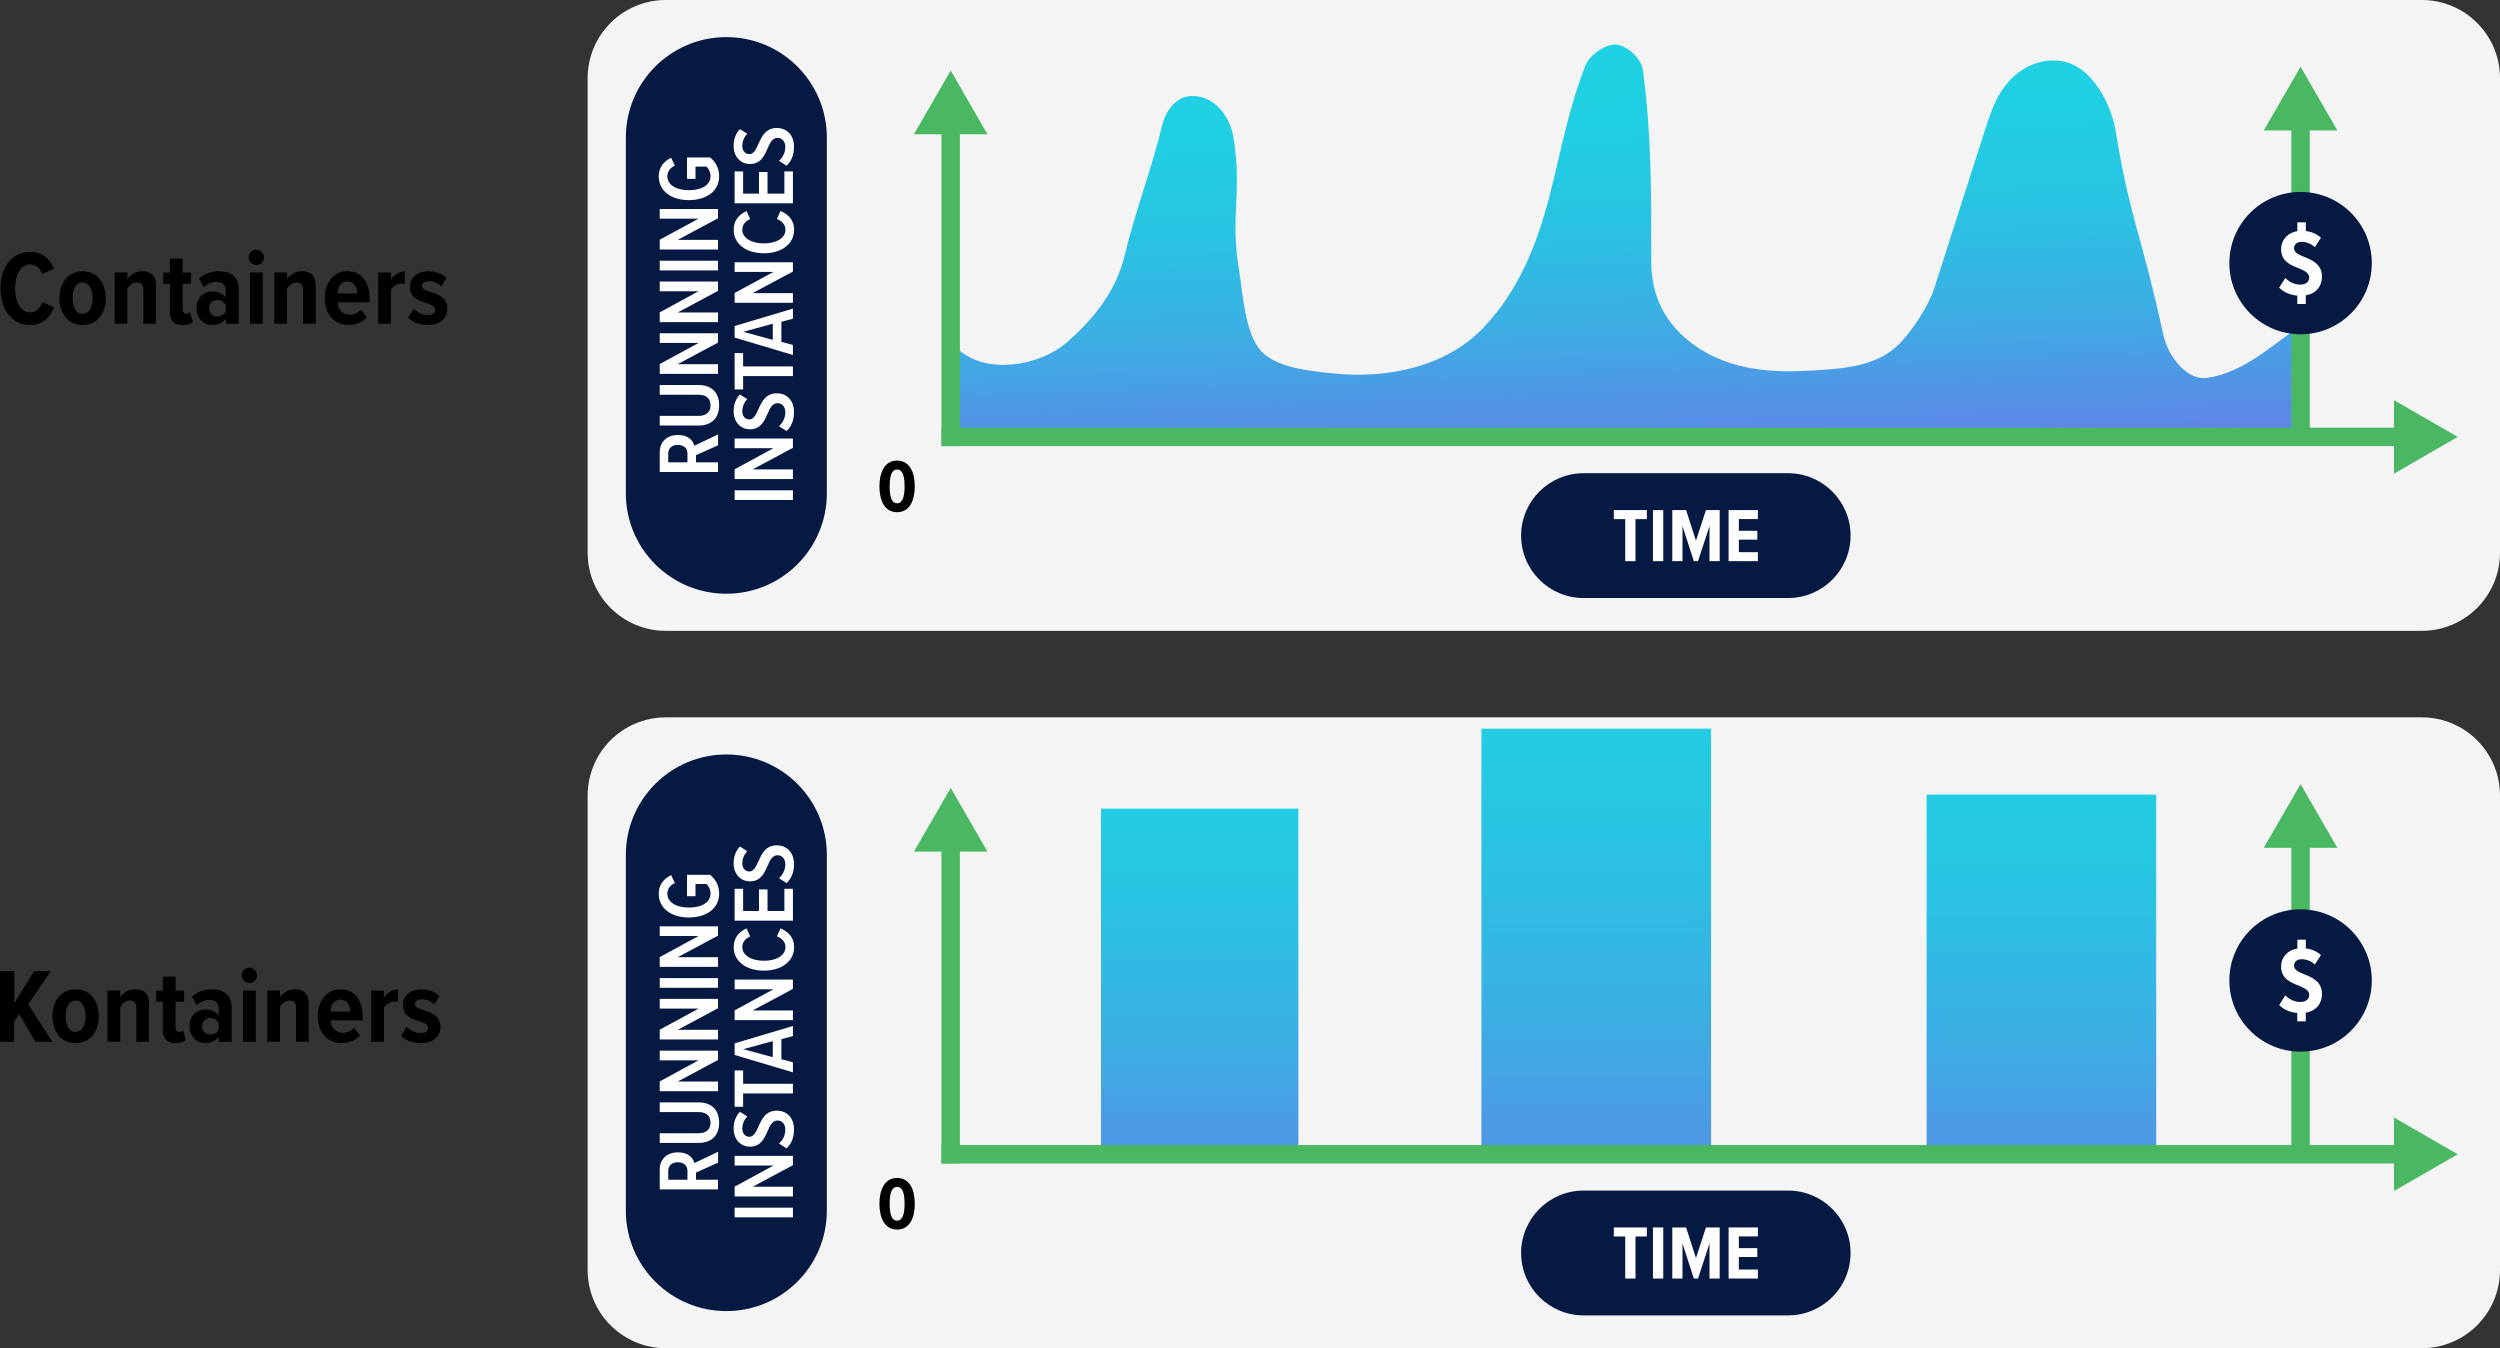
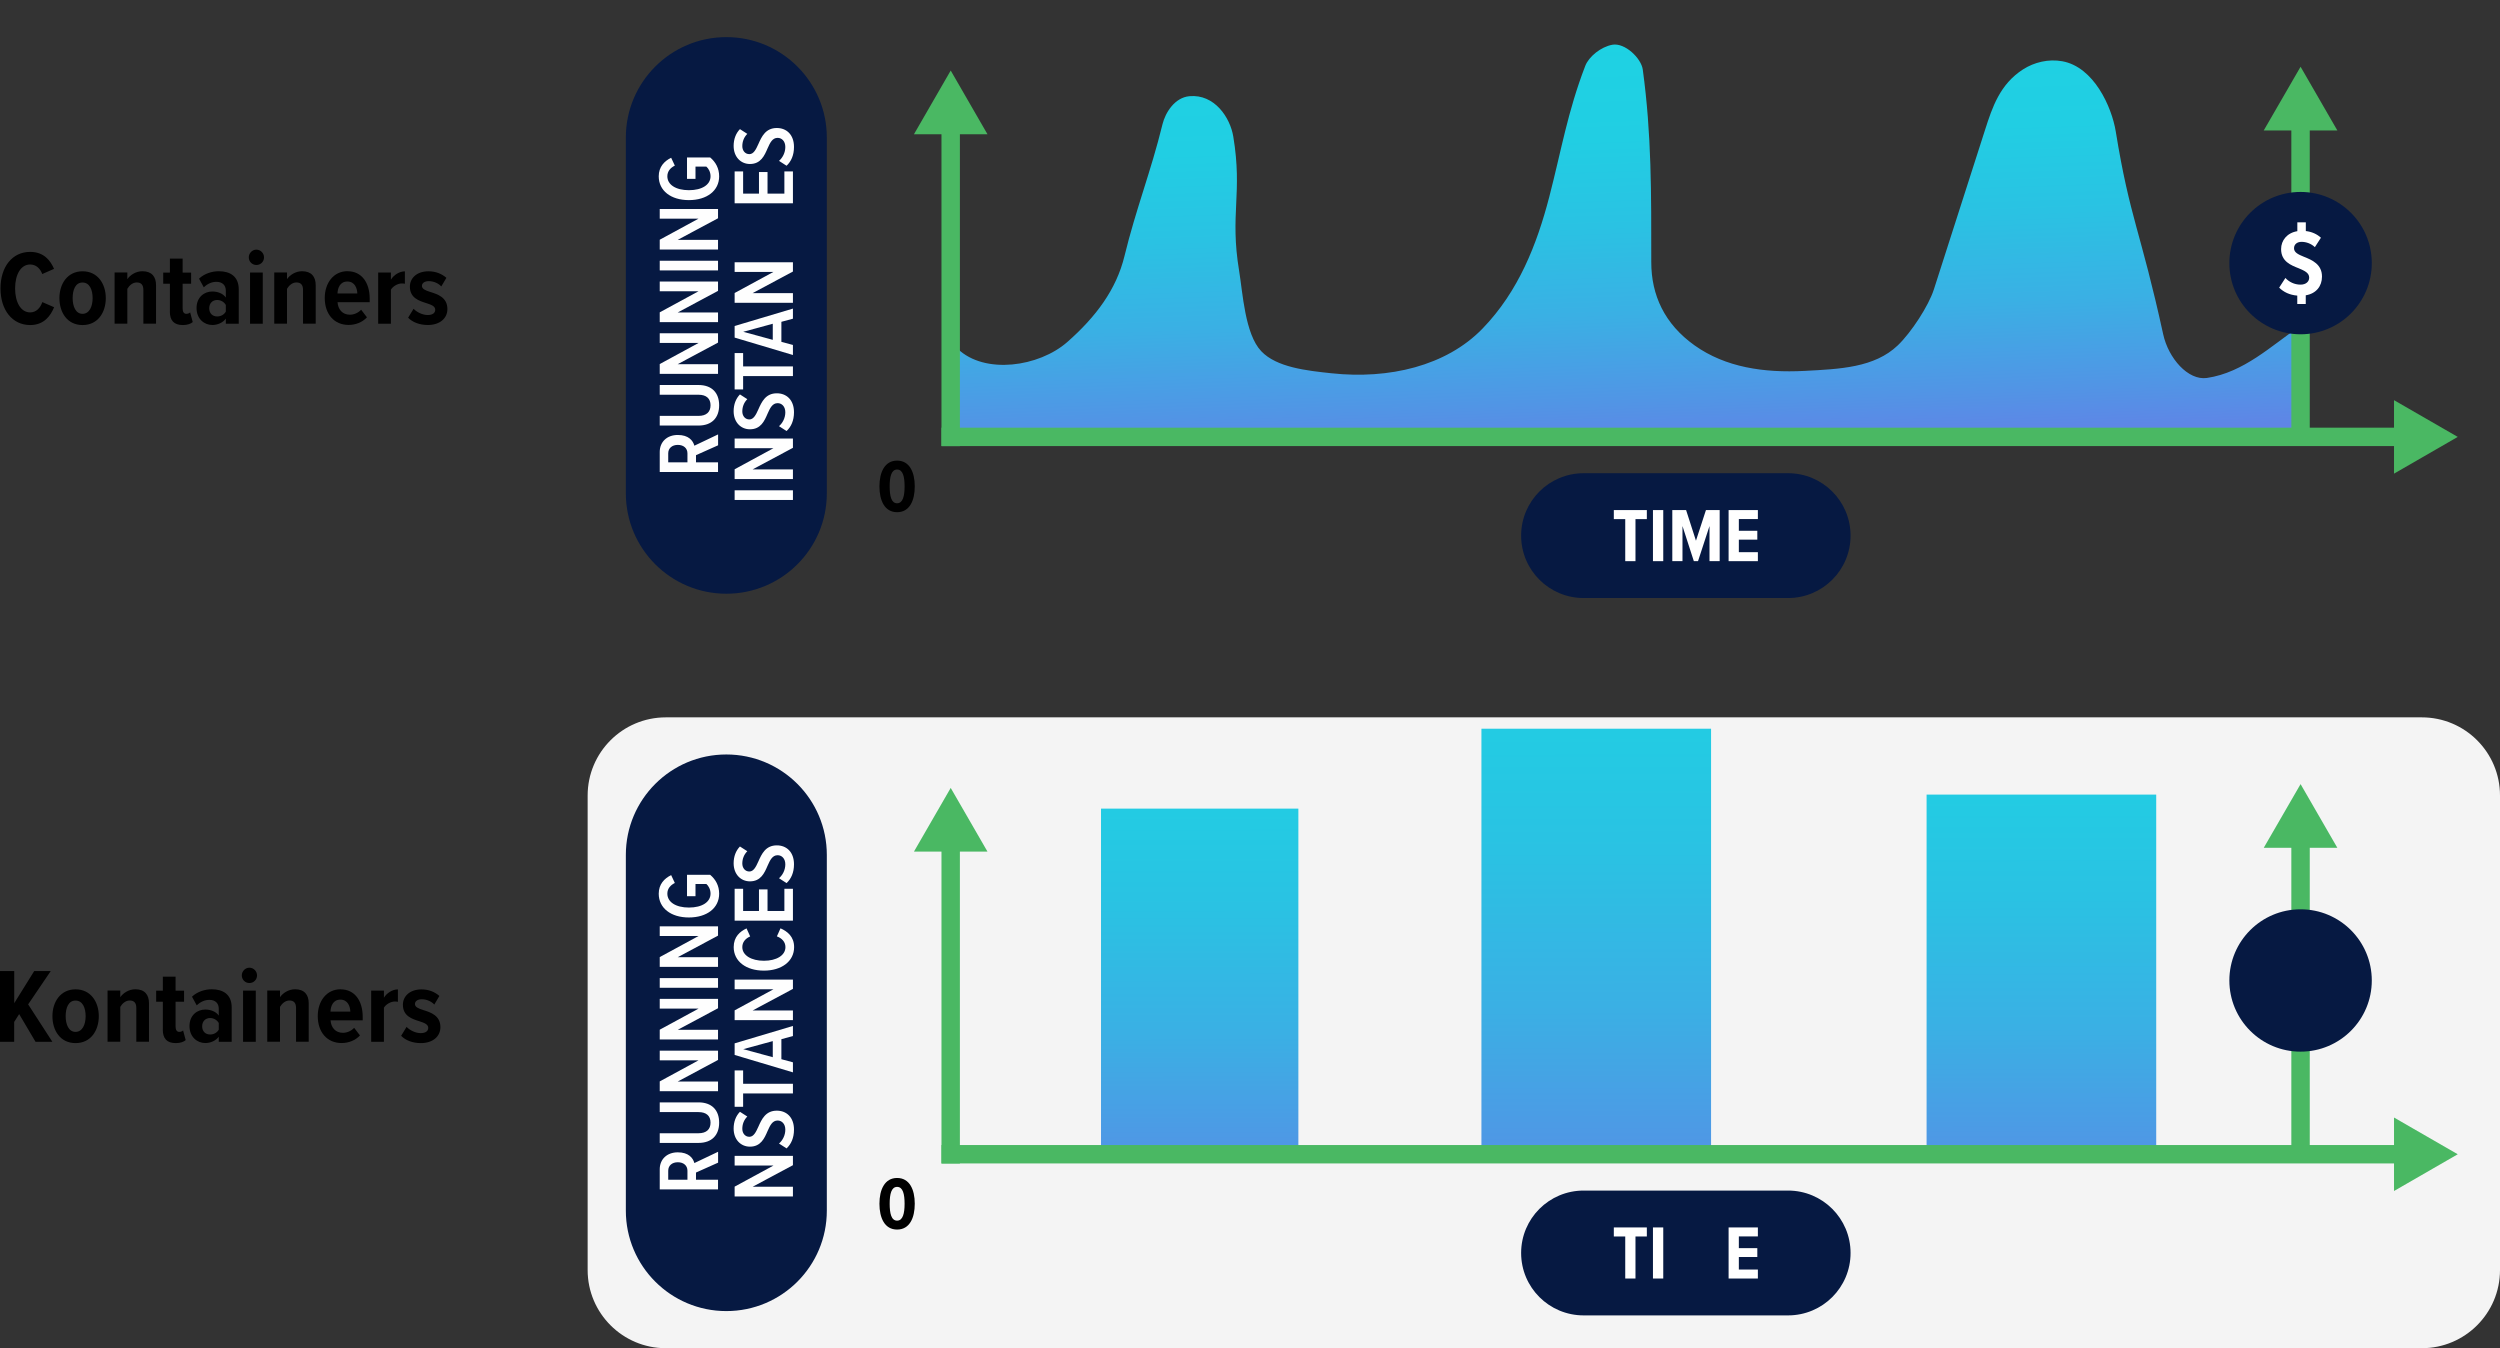
<svg xmlns="http://www.w3.org/2000/svg" width="751" height="405" viewBox="0 0 751 405" fill="none">
  <rect x="0" y="0" width="751" height="405" fill="#333333" stroke="none" />
  <path d="M0.15 86.648C0.15 80.221 3.619 75.667 9.075 75.667C13.219 75.667 15.169 78.309 16.238 80.764L12.694 82.319C12.056 80.633 10.819 79.452 9.056 79.452C6.244 79.452 4.538 82.488 4.538 86.648C4.538 90.808 6.263 93.844 9.056 93.844C10.875 93.844 12.113 92.513 12.713 90.752L16.256 92.288C15.206 94.837 13.256 97.647 9.056 97.647C3.638 97.629 0.15 93.075 0.15 86.648Z" fill="black" />
  <path d="M17.85 89.552C17.85 85.261 20.268 81.495 24.806 81.495C29.343 81.495 31.781 85.261 31.781 89.552C31.781 93.844 29.399 97.647 24.806 97.647C20.212 97.647 17.85 93.881 17.85 89.552ZM27.824 89.552C27.824 87.041 26.906 84.868 24.787 84.868C22.668 84.868 21.825 87.041 21.825 89.552C21.825 92.063 22.743 94.275 24.787 94.275C26.831 94.275 27.824 92.101 27.824 89.552Z" fill="black" />
  <path d="M43.068 97.254V87.116C43.068 85.486 42.337 84.849 41.062 84.849C39.787 84.849 38.794 85.842 38.25 86.76V97.235H34.425V81.851H38.25V83.856C39.075 82.638 40.8 81.476 42.768 81.476C45.6 81.476 46.875 83.125 46.875 85.674V97.235H43.05L43.068 97.254Z" fill="black" />
  <path d="M51.038 93.562V85.224H49.031V81.888H51.038V77.691H54.862V81.888H57.412V85.224H54.862V92.682C54.862 93.675 55.237 94.275 55.969 94.275C56.456 94.275 56.925 94.087 57.112 93.825L57.9 96.748C57.319 97.254 56.344 97.647 54.937 97.647C52.256 97.647 51.019 96.279 51.019 93.562H51.038Z" fill="black" />
  <path d="M67.837 97.254V95.717C66.974 96.935 65.343 97.629 63.787 97.629C61.368 97.629 59.043 95.811 59.043 92.532C59.043 89.253 61.368 87.566 63.787 87.566C65.38 87.566 67.012 88.166 67.837 89.384V87.341C67.837 85.692 66.824 84.662 65.005 84.662C63.674 84.662 62.362 85.205 61.218 86.311L59.793 83.706C61.424 82.151 63.749 81.476 65.718 81.476C69.074 81.476 71.718 82.975 71.718 86.929V97.254H67.855H67.837ZM67.837 91.614C67.33 90.695 66.299 90.115 65.249 90.115C63.805 90.115 62.849 91.126 62.849 92.607C62.849 94.087 63.805 95.062 65.249 95.062C66.299 95.062 67.312 94.556 67.837 93.6V91.632V91.614Z" fill="black" />
  <path d="M74.736 77.316C74.736 76.042 75.786 74.992 77.024 74.992C78.261 74.992 79.311 76.042 79.311 77.316C79.311 78.59 78.299 79.602 77.024 79.602C75.749 79.602 74.736 78.59 74.736 77.316ZM75.111 97.254V81.87H78.936V97.254H75.111Z" fill="black" />
  <path d="M91.03 97.254V87.116C91.03 85.486 90.299 84.849 89.024 84.849C87.749 84.849 86.755 85.842 86.212 86.76V97.235H82.387V81.851H86.212V83.856C87.037 82.638 88.762 81.476 90.73 81.476C93.561 81.476 94.837 83.125 94.837 85.674V97.235H91.012L91.03 97.254Z" fill="black" />
  <path d="M104.417 81.476C108.655 81.476 111.054 84.924 111.054 89.702V90.789H101.398C101.548 92.888 102.805 94.537 105.13 94.537C106.311 94.537 107.623 93.993 108.486 93.038L110.229 95.324C108.861 96.823 106.798 97.61 104.717 97.61C100.386 97.61 97.555 94.368 97.555 89.515C97.555 85.055 100.161 81.457 104.436 81.457L104.417 81.476ZM101.38 88.166H107.342C107.286 86.573 106.573 84.568 104.342 84.568C102.111 84.568 101.436 86.573 101.38 88.166Z" fill="black" />
  <path d="M113.604 97.254V81.87H117.429V84.006C118.292 82.6 119.979 81.513 121.629 81.513V85.243C121.367 85.186 121.048 85.149 120.711 85.149C119.492 85.149 118.067 85.973 117.429 87.004V97.254H113.604V97.254Z" fill="black" />
  <path d="M124.236 92.757C125.192 93.769 126.917 94.631 128.473 94.631C129.936 94.631 130.742 94.031 130.742 93.038C130.742 91.988 129.561 91.539 128.098 91.07C125.923 90.377 123.129 89.534 123.129 86.104C123.129 83.612 125.136 81.495 128.736 81.495C130.929 81.495 132.748 82.282 134.098 83.462L132.561 86.048C131.792 85.186 130.367 84.455 128.792 84.455C127.573 84.455 126.748 85.036 126.748 85.88C126.748 86.798 127.798 87.248 129.242 87.697C131.473 88.391 134.398 89.328 134.398 92.85C134.398 95.624 132.129 97.629 128.529 97.629C126.036 97.629 123.917 96.804 122.604 95.436L124.236 92.757V92.757Z" fill="black" />
  <path d="M10.669 312.955L5.756 304.635L4.256 306.996V312.955H0V291.706H4.275V301.356L10.275 291.706H15.243L8.456 301.712L15.731 312.955H10.687H10.669Z" fill="black" />
  <path d="M15.75 305.254C15.75 300.963 18.169 297.196 22.706 297.196C27.244 297.196 29.681 300.963 29.681 305.254C29.681 309.545 27.3 313.349 22.706 313.349C18.113 313.349 15.75 309.582 15.75 305.254V305.254ZM25.725 305.254C25.725 302.743 24.806 300.569 22.687 300.569C20.569 300.569 19.725 302.743 19.725 305.254C19.725 307.765 20.644 309.976 22.687 309.976C24.731 309.976 25.725 307.802 25.725 305.254V305.254Z" fill="black" />
  <path d="M40.949 312.955V302.818C40.949 301.187 40.218 300.55 38.943 300.55C37.668 300.55 36.674 301.544 36.131 302.462V312.937H32.306V297.552H36.131V299.557C36.956 298.339 38.681 297.177 40.649 297.177C43.48 297.177 44.755 298.826 44.755 301.375V312.937H40.931L40.949 312.955Z" fill="black" />
  <path d="M48.918 309.264V300.925H46.912V297.59H48.918V293.392H52.743V297.59H55.293V300.925H52.743V308.383C52.743 309.376 53.118 309.976 53.849 309.976C54.337 309.976 54.806 309.789 54.993 309.526L55.781 312.449C55.2 312.955 54.224 313.349 52.818 313.349C50.137 313.349 48.9 311.981 48.9 309.264H48.918Z" fill="black" />
  <path d="M65.717 312.955V311.419C64.855 312.637 63.224 313.33 61.667 313.33C59.249 313.33 56.924 311.513 56.924 308.233C56.924 304.954 59.249 303.267 61.667 303.267C63.261 303.267 64.892 303.867 65.717 305.085V303.043C65.717 301.394 64.705 300.363 62.886 300.363C61.555 300.363 60.242 300.906 59.099 302.012L57.674 299.407C59.305 297.852 61.63 297.177 63.599 297.177C66.955 297.177 69.599 298.676 69.599 302.63V312.955H65.736H65.717ZM65.717 307.315C65.211 306.397 64.18 305.816 63.13 305.816C61.686 305.816 60.73 306.828 60.73 308.308C60.73 309.789 61.686 310.763 63.13 310.763C64.18 310.763 65.192 310.257 65.717 309.301V307.334V307.315Z" fill="black" />
  <path d="M72.637 293.017C72.637 291.743 73.687 290.694 74.924 290.694C76.162 290.694 77.212 291.743 77.212 293.017C77.212 294.292 76.199 295.304 74.924 295.304C73.649 295.304 72.637 294.292 72.637 293.017ZM73.012 312.955V297.571H76.837V312.955H73.012Z" fill="black" />
  <path d="M88.93 312.955V302.818C88.93 301.187 88.198 300.55 86.924 300.55C85.648 300.55 84.655 301.544 84.111 302.462V312.937H80.286V297.552H84.111V299.557C84.936 298.339 86.661 297.177 88.63 297.177C91.461 297.177 92.736 298.826 92.736 301.375V312.937H88.911L88.93 312.955Z" fill="black" />
  <path d="M102.317 297.196C106.555 297.196 108.955 300.644 108.955 305.422V306.509H99.299C99.449 308.608 100.705 310.257 103.03 310.257C104.211 310.257 105.524 309.714 106.386 308.758L108.13 311.044C106.761 312.543 104.699 313.33 102.617 313.33C98.286 313.33 95.455 310.088 95.455 305.235C95.455 300.775 98.061 297.177 102.336 297.177L102.317 297.196ZM99.28 303.886H105.242C105.186 302.293 104.474 300.288 102.242 300.288C100.011 300.288 99.336 302.293 99.28 303.886Z" fill="black" />
  <path d="M111.504 312.955V297.571H115.329V299.707C116.191 298.302 117.879 297.215 119.529 297.215V300.944C119.266 300.888 118.948 300.85 118.61 300.85C117.391 300.85 115.966 301.675 115.329 302.705V312.955H111.504V312.955Z" fill="black" />
  <path d="M122.135 308.477C123.091 309.489 124.816 310.351 126.373 310.351C127.835 310.351 128.641 309.751 128.641 308.758C128.641 307.709 127.46 307.259 125.998 306.79C123.823 306.097 121.029 305.254 121.029 301.825C121.029 299.332 123.035 297.215 126.635 297.215C128.829 297.215 130.647 298.002 131.997 299.182L130.46 301.768C129.691 300.906 128.266 300.176 126.691 300.176C125.473 300.176 124.648 300.756 124.648 301.6C124.648 302.518 125.698 302.968 127.141 303.417C129.373 304.111 132.297 305.048 132.297 308.571C132.297 311.344 130.029 313.349 126.429 313.349C123.935 313.349 121.816 312.524 120.504 311.156L122.135 308.477Z" fill="black" />
-   <path d="M727.507 0H200.022C187.047 0 176.528 10.512 176.528 23.48V166.025C176.528 178.993 187.047 189.505 200.022 189.505H727.507C740.482 189.505 751 178.993 751 166.025V23.48C751 10.512 740.482 0 727.507 0Z" fill="#F4F4F4" />
  <path d="M287.695 104.787C295.814 112.582 312.126 110.221 320.638 102.726C329.151 95.23 335.338 87.023 337.794 76.922C341.226 62.794 345.763 51.456 349.213 37.328C350.094 33.748 352.925 29.289 357.313 28.895C364.869 28.221 369.538 35.341 370.475 41C373.325 58.203 369.388 64.18 372.238 81.401C373.325 87.941 373.962 100.308 378.875 105.499C383.487 110.371 392.562 111.345 399.987 112.133C417.237 113.988 434.43 109.959 445.324 98.734C456.217 87.51 461.692 73.343 465.367 59.271C469.061 45.048 470.88 33.673 476.205 19.807C477.273 17.015 480.929 14.035 484.398 13.436C488.129 12.799 493.042 17.502 493.492 20.912C496.154 40.476 496.042 57.903 496.042 78.778C496.042 88.634 500.017 97.329 509.054 103.756C518.335 110.352 529.847 112.058 542.053 111.42C552.722 110.858 563.072 110.446 570.084 103.756C574.134 99.896 579.365 91.857 580.94 86.929C586.321 70.12 590.971 55.673 596.353 38.883C598.49 32.231 600.777 25.297 607.734 20.837C611.09 18.683 615.383 17.652 619.508 18.401C628.958 20.107 634.358 32.025 635.577 39.52C639.833 65.735 643.002 69.183 649.827 100.44C651.402 107.616 657.289 114.362 662.97 113.538C674.014 111.908 682.376 103.794 690.363 98.397C691.263 107.354 690.795 120.19 690.382 130.178C588.046 128.229 287.733 130.178 287.733 130.178C287.733 130.178 287.583 127.536 287.733 104.824L287.695 104.787Z" fill="url(#paint0_linear_344_4)" />
  <path d="M537.141 142.152H475.717C465.351 142.152 456.948 150.546 456.948 160.9C456.948 171.254 465.351 179.648 475.717 179.648H537.141C547.506 179.648 555.909 171.254 555.909 160.9C555.909 150.546 547.506 142.152 537.141 142.152Z" fill="#061942" />
  <path d="M488.223 168.574V155.944H484.792V153.227H494.711V155.944H491.298V168.574H488.204H488.223Z" fill="white" />
  <path d="M496.548 168.574V153.227H499.642V168.574H496.548Z" fill="white" />
  <path d="M513.535 168.574V158.024L510.085 168.574H508.829L505.417 158.024V168.574H502.36V153.227H506.504L509.466 162.427L512.466 153.227H516.591V168.574H513.554H513.535Z" fill="white" />
  <path d="M519.272 168.574V153.227H528.066V155.925H522.347V159.448H527.897V162.109H522.347V165.875H528.066V168.574H519.272Z" fill="white" />
  <path d="M288.35 37.084H282.819V134.019H288.35V37.084Z" fill="#4AB863" />
  <path d="M274.551 40.326L285.594 21.194L296.638 40.326H274.551Z" fill="#4AB863" />
  <path d="M722.387 128.473H282.819V134.001H722.387V128.473Z" fill="#4AB863" />
  <path d="M719.162 120.209L738.306 131.246L719.162 142.283V120.209Z" fill="#4AB863" />
  <path d="M693.85 35.941H688.318V132.876H693.85V35.941Z" fill="#4AB863" />
  <path d="M680.031 39.183L691.094 20.05L702.137 39.183H680.031Z" fill="#4AB863" />
  <path d="M691.094 100.421C702.909 100.421 712.487 90.848 712.487 79.04C712.487 67.232 702.909 57.659 691.094 57.659C679.278 57.659 669.7 67.232 669.7 79.04C669.7 90.848 679.278 100.421 691.094 100.421Z" fill="#061942" />
  <path d="M692.649 88.709V91.314H690.1V88.803C687.756 88.597 685.993 87.735 684.662 86.404L686.537 83.5C687.587 84.662 689.218 85.505 691.074 85.505C692.743 85.505 693.681 84.568 693.681 83.406C693.681 81.963 692.293 81.345 690.587 80.614C688.206 79.677 685.243 78.553 685.243 74.824C685.243 72.219 687.025 69.952 690.118 69.446V66.785H692.668V69.408C694.449 69.614 696.006 70.308 697.206 71.413L695.387 74.243C694.262 73.175 692.781 72.65 691.393 72.65C690.006 72.65 689.125 73.437 689.125 74.58C689.125 75.854 690.418 76.454 692.125 77.147C694.524 78.103 697.524 79.359 697.524 83.088C697.524 85.936 695.818 88.184 692.649 88.709V88.709Z" fill="white" />
  <path d="M269.489 138.367C273.22 138.367 274.795 141.833 274.795 146.106C274.795 150.378 273.239 153.864 269.489 153.864C265.739 153.864 264.183 150.36 264.183 146.106C264.183 141.852 265.776 138.367 269.489 138.367ZM269.489 141.046C267.764 141.046 267.258 143.201 267.258 146.106C267.258 149.01 267.745 151.184 269.489 151.184C271.233 151.184 271.739 148.973 271.739 146.106C271.739 143.239 271.251 141.046 269.489 141.046Z" fill="black" />
  <path d="M188.003 41.319V148.186C188.003 164.848 201.518 178.355 218.19 178.355C234.862 178.355 248.377 164.848 248.377 148.186V41.319C248.377 24.657 234.862 11.15 218.19 11.15C201.518 11.15 188.003 24.657 188.003 41.319Z" fill="#061942" />
  <path d="M215.696 133.776L209.077 136.736V138.891H215.696V141.796H198.184V135.762C198.184 132.745 200.359 130.665 203.602 130.665C206.846 130.665 208.177 132.352 208.59 133.888L215.715 130.496V133.757L215.696 133.776ZM200.734 136.193V138.891H206.508V136.193C206.508 134.638 205.346 133.645 203.621 133.645C201.896 133.645 200.734 134.638 200.734 136.193V136.193Z" fill="#FEFEFE" />
  <path d="M198.184 127.836V124.931H209.846C212.19 124.931 213.446 123.769 213.446 121.745C213.446 119.722 212.19 118.579 209.846 118.579H198.184V115.655H209.827C213.802 115.655 216.033 117.96 216.033 121.745C216.033 125.531 213.802 127.836 209.827 127.836H198.184Z" fill="#FEFEFE" />
  <path d="M215.696 102.913L203.584 109.397H215.696V112.301H198.184V109.359L209.846 103.026H198.184V100.121H215.696V102.894V102.913Z" fill="#FEFEFE" />
  <path d="M215.696 87.379L203.584 93.862H215.696V96.767H198.184V93.825L209.846 87.491H198.184V84.568H215.696V87.36V87.379Z" fill="#FEFEFE" />
  <path d="M215.696 81.232H198.184V78.328H215.696V81.232Z" fill="#FEFEFE" />
  <path d="M215.696 65.567L203.584 72.05H215.696V74.955H198.184V72.013L209.846 65.679H198.184V62.775H215.696V65.548V65.567Z" fill="#FEFEFE" />
  <path d="M197.884 52.956C197.884 50.126 199.571 48.383 201.615 47.39L202.721 49.751C201.427 50.388 200.471 51.438 200.471 52.956C200.471 55.448 202.965 57.134 206.959 57.134C210.952 57.134 213.446 55.448 213.446 52.956C213.446 51.663 212.846 50.613 212.19 50.051H208.927V53.724H206.377V47.297H213.334C214.984 48.683 216.033 50.557 216.033 52.974C216.033 57.284 212.359 60.114 206.94 60.114C201.521 60.114 197.884 57.284 197.884 52.974V52.956Z" fill="#FEFEFE" />
  <path d="M238.196 150.191H220.684V147.286H238.196V150.191Z" fill="#FEFEFE" />
  <path d="M238.196 134.525L226.084 141.009H238.196V143.913H220.684V140.971L232.346 134.638H220.684V131.733H238.196V134.507V134.525Z" fill="#FEFEFE" />
  <path d="M234.015 128.023C235.084 127.086 235.909 125.587 235.909 123.844C235.909 122.102 234.84 121.108 233.602 121.108C232.027 121.108 231.334 122.57 230.584 124.256C229.646 126.43 228.559 128.96 225.277 128.96C222.54 128.96 220.384 126.842 220.384 123.526C220.384 121.483 221.059 119.74 222.278 118.485L224.49 119.909C223.459 120.94 222.99 122.251 222.99 123.601C222.99 124.95 223.834 125.999 225.109 125.999C226.384 125.999 227.077 124.612 227.809 122.982C228.802 120.752 229.965 118.148 233.359 118.148C236.227 118.148 238.515 120.096 238.515 123.844C238.515 126.336 237.652 128.21 236.284 129.485L234.015 128.023V128.023Z" fill="#FEFEFE" />
  <path d="M238.196 112.976H223.234V116.986H220.684V106.061H223.234V110.071H238.196V112.957V112.976Z" fill="#FEFEFE" />
  <path d="M238.196 95.736L234.727 96.673V102.688L238.196 103.625V106.642L220.684 101.414V97.929L238.196 92.701V95.717V95.736ZM223.271 99.671L232.14 102.089V97.254L223.271 99.671Z" fill="#FEFEFE" />
  <path d="M238.196 81.57L226.084 88.053H238.196V90.958H220.684V88.016L232.346 81.682H220.684V78.778H238.196V81.551V81.57Z" fill="#FEFEFE" />
-   <path d="M229.458 76.079C224.171 76.079 220.402 73.325 220.402 69.015C220.402 65.885 222.315 64.311 224.265 63.393L225.352 65.81C223.965 66.41 222.99 67.497 222.99 69.015C222.99 71.507 225.727 73.118 229.477 73.118C233.227 73.118 235.946 71.526 235.946 69.015C235.946 67.422 234.84 66.335 233.377 65.792L234.465 63.374C236.508 64.274 238.552 65.848 238.552 69.015C238.552 73.325 234.746 76.079 229.496 76.079H229.458Z" fill="#FEFEFE" />
  <path d="M238.196 61.069H220.684V51.494H223.234V58.165H227.996V51.681H230.565V58.165H235.627V51.494H238.196V61.069V61.069Z" fill="#FEFEFE" />
  <path d="M234.015 48.327C235.084 47.39 235.909 45.891 235.909 44.148C235.909 42.406 234.84 41.413 233.602 41.413C232.027 41.413 231.334 42.874 230.584 44.561C229.646 46.734 228.559 49.264 225.277 49.264C222.54 49.264 220.384 47.147 220.384 43.83C220.384 41.787 221.059 40.045 222.278 38.789L224.49 40.213C223.459 41.244 222.99 42.556 222.99 43.905C222.99 45.254 223.834 46.303 225.109 46.303C226.384 46.303 227.077 44.917 227.809 43.286C228.802 41.057 229.965 38.452 233.359 38.452C236.227 38.452 238.515 40.401 238.515 44.148C238.515 46.641 237.652 48.515 236.284 49.789L234.015 48.327V48.327Z" fill="#FEFEFE" />
  <path d="M727.507 215.495H200.022C187.047 215.495 176.528 226.007 176.528 238.975V381.52C176.528 394.488 187.047 405 200.022 405H727.507C740.482 405 751 394.488 751 381.52V238.975C751 226.007 740.482 215.495 727.507 215.495Z" fill="#F4F4F4" />
  <path d="M390.031 242.91H330.744V345.636H390.031V242.91Z" fill="url(#paint1_linear_344_4)" />
  <path d="M514.004 218.906H445.023V345.636H514.004V218.906Z" fill="url(#paint2_linear_344_4)" />
  <path d="M647.726 238.694H578.746V345.636H647.726V238.694Z" fill="url(#paint3_linear_344_4)" />
  <path d="M537.141 357.647H475.717C465.351 357.647 456.948 366.041 456.948 376.395C456.948 386.75 465.351 395.143 475.717 395.143H537.141C547.506 395.143 555.909 386.75 555.909 376.395C555.909 366.041 547.506 357.647 537.141 357.647Z" fill="#061942" />
  <path d="M488.223 384.069V371.439H484.792V368.722H494.711V371.439H491.298V384.069H488.204H488.223Z" fill="white" />
  <path d="M496.548 384.069V368.722H499.642V384.069H496.548Z" fill="white" />
-   <path d="M513.535 384.069V373.519L510.085 384.069H508.829L505.417 373.519V384.069H502.36V368.722H506.504L509.466 377.923L512.466 368.722H516.591V384.069H513.554H513.535Z" fill="white" />
  <path d="M519.272 384.069V368.722H528.066V371.42H522.347V374.943H527.897V377.604H522.347V381.37H528.066V384.069H519.272V384.069Z" fill="white" />
  <path d="M288.35 252.579H282.819V349.515H288.35V252.579Z" fill="#4AB863" />
  <path d="M274.551 255.821L285.594 236.689L296.638 255.821H274.551Z" fill="#4AB863" />
  <path d="M722.387 343.968H282.819V349.496H722.387V343.968Z" fill="#4AB863" />
  <path d="M719.162 335.704L738.306 346.741L719.162 357.778V335.704Z" fill="#4AB863" />
  <path d="M693.85 251.436H688.318V348.372H693.85V251.436Z" fill="#4AB863" />
  <path d="M680.031 254.678L691.094 235.546L702.137 254.678H680.031Z" fill="#4AB863" />
  <path d="M691.094 315.916C702.909 315.916 712.487 306.344 712.487 294.535C712.487 282.727 702.909 273.154 691.094 273.154C679.278 273.154 669.7 282.727 669.7 294.535C669.7 306.344 679.278 315.916 691.094 315.916Z" fill="#061942" />
-   <path d="M692.649 304.204V306.809H690.1V304.298C687.756 304.092 685.993 303.23 684.662 301.9L686.537 298.995C687.587 300.157 689.218 301 691.074 301C692.743 301 693.681 300.063 693.681 298.901C693.681 297.458 692.293 296.84 690.587 296.109C688.206 295.172 685.243 294.048 685.243 290.319C685.243 287.714 687.025 285.447 690.118 284.941V282.28H692.668V284.904C694.449 285.11 696.006 285.803 697.206 286.909L695.387 289.738C694.262 288.67 692.781 288.145 691.393 288.145C690.006 288.145 689.125 288.932 689.125 290.075C689.125 291.35 690.418 291.949 692.125 292.643C694.524 293.598 697.524 294.854 697.524 298.583C697.524 301.431 695.818 303.68 692.649 304.204V304.204Z" fill="white" />
  <path d="M269.489 353.862C273.22 353.862 274.795 357.329 274.795 361.601C274.795 365.874 273.239 369.359 269.489 369.359C265.739 369.359 264.183 365.855 264.183 361.601C264.183 357.347 265.776 353.862 269.489 353.862ZM269.489 356.542C267.764 356.542 267.258 358.697 267.258 361.601C267.258 364.506 267.745 366.679 269.489 366.679C271.233 366.679 271.739 364.468 271.739 361.601C271.739 358.734 271.251 356.542 269.489 356.542Z" fill="black" />
  <path d="M188.003 256.814V363.681C188.003 380.343 201.518 393.85 218.19 393.85C234.862 393.85 248.377 380.343 248.377 363.681V256.814C248.377 240.152 234.862 226.645 218.19 226.645C201.518 226.645 188.003 240.152 188.003 256.814Z" fill="#061942" />
  <path d="M215.696 349.271L209.077 352.232V354.387H215.696V357.291H198.184V351.257C198.184 348.24 200.359 346.16 203.602 346.16C206.846 346.16 208.177 347.847 208.59 349.383L215.715 345.992V349.252L215.696 349.271ZM200.734 351.688V354.387H206.508V351.688C206.508 350.133 205.346 349.14 203.621 349.14C201.896 349.14 200.734 350.133 200.734 351.688V351.688Z" fill="#FEFEFE" />
  <path d="M198.184 343.331V340.426H209.846C212.19 340.426 213.446 339.265 213.446 337.241C213.446 335.217 212.19 334.074 209.846 334.074H198.184V331.151H209.827C213.802 331.151 216.033 333.456 216.033 337.241C216.033 341.026 213.802 343.331 209.827 343.331H198.184Z" fill="#FEFEFE" />
  <path d="M215.696 318.408L203.584 324.892H215.696V327.796H198.184V324.854L209.846 318.521H198.184V315.616H215.696V318.39V318.408Z" fill="#FEFEFE" />
  <path d="M215.696 302.874L203.584 309.358H215.696V312.262H198.184V309.32L209.846 302.986H198.184V300.063H215.696V302.855V302.874Z" fill="#FEFEFE" />
  <path d="M215.696 296.728H198.184V293.823H215.696V296.728Z" fill="#FEFEFE" />
  <path d="M215.696 281.062L203.584 287.546H215.696V290.45H198.184V287.508L209.846 281.175H198.184V278.27H215.696V281.043V281.062Z" fill="#FEFEFE" />
  <path d="M197.884 268.451C197.884 265.621 199.571 263.879 201.615 262.886L202.721 265.247C201.427 265.884 200.471 266.933 200.471 268.451C200.471 270.943 202.965 272.63 206.959 272.63C210.952 272.63 213.446 270.943 213.446 268.451C213.446 267.158 212.846 266.109 212.19 265.546H208.927V269.219H206.377V262.792H213.334C214.984 264.179 216.033 266.052 216.033 268.47C216.033 272.78 212.359 275.609 206.94 275.609C201.521 275.609 197.884 272.78 197.884 268.47V268.451Z" fill="#FEFEFE" />
-   <path d="M238.196 365.686H220.684V362.782H238.196V365.686Z" fill="#FEFEFE" />
  <path d="M238.196 350.021L226.084 356.504H238.196V359.409H220.684V356.467L232.346 350.133H220.684V347.229H238.196V350.002V350.021Z" fill="#FEFEFE" />
  <path d="M234.015 343.518C235.084 342.581 235.909 341.082 235.909 339.34C235.909 337.597 234.84 336.604 233.602 336.604C232.027 336.604 231.334 338.065 230.584 339.752C229.646 341.925 228.559 344.455 225.277 344.455C222.54 344.455 220.384 342.338 220.384 339.021C220.384 336.978 221.059 335.236 222.278 333.98L224.49 335.404C223.459 336.435 222.99 337.747 222.99 339.096C222.99 340.445 223.834 341.494 225.109 341.494C226.384 341.494 227.077 340.108 227.809 338.478C228.802 336.248 229.965 333.643 233.359 333.643C236.227 333.643 238.515 335.592 238.515 339.34C238.515 341.832 237.652 343.706 236.284 344.98L234.015 343.518V343.518Z" fill="#FEFEFE" />
  <path d="M238.196 328.471H223.234V332.481H220.684V321.556H223.234V325.567H238.196V328.452V328.471Z" fill="#FEFEFE" />
  <path d="M238.196 311.231L234.727 312.168V318.184L238.196 319.12V322.137L220.684 316.909V313.424L238.196 308.196V311.213V311.231ZM223.271 315.167L232.14 317.584V312.749L223.271 315.167V315.167Z" fill="#FEFEFE" />
  <path d="M238.196 297.065L226.084 303.549H238.196V306.453H220.684V303.511L232.346 297.177H220.684V294.273H238.196V297.046V297.065Z" fill="#FEFEFE" />
  <path d="M229.458 291.575C224.171 291.575 220.402 288.82 220.402 284.51C220.402 281.381 222.315 279.807 224.265 278.888L225.352 281.306C223.965 281.905 222.99 282.992 222.99 284.51C222.99 287.002 225.727 288.614 229.477 288.614C233.227 288.614 235.946 287.021 235.946 284.51C235.946 282.917 234.84 281.83 233.377 281.287L234.465 278.87C236.508 279.769 238.552 281.343 238.552 284.51C238.552 288.82 234.746 291.575 229.496 291.575H229.458Z" fill="#FEFEFE" />
  <path d="M238.196 276.565H220.684V266.989H223.234V273.66H227.996V267.177H230.565V273.66H235.627V266.989H238.196V276.565V276.565Z" fill="#FEFEFE" />
  <path d="M234.015 263.822C235.084 262.886 235.909 261.386 235.909 259.644C235.909 257.901 234.84 256.908 233.602 256.908C232.027 256.908 231.334 258.37 230.584 260.056C229.646 262.23 228.559 264.759 225.277 264.759C222.54 264.759 220.384 262.642 220.384 259.325C220.384 257.283 221.059 255.54 222.278 254.284L224.49 255.709C223.459 256.739 222.99 258.051 222.99 259.4C222.99 260.749 223.834 261.799 225.109 261.799C226.384 261.799 227.077 260.412 227.809 258.782C228.802 256.552 229.965 253.947 233.359 253.947C236.227 253.947 238.515 255.896 238.515 259.644C238.515 262.136 237.652 264.01 236.284 265.284L234.015 263.822V263.822Z" fill="#FEFEFE" />
  <defs>
    <linearGradient id="paint0_linear_344_4" x1="492.967" y1="225.858" x2="481.543" y2="-103.345" gradientUnits="userSpaceOnUse">
      <stop offset="0.26" stop-color="#657EE7" />
      <stop offset="0.32" stop-color="#5195E5" />
      <stop offset="0.4" stop-color="#3AB0E4" />
      <stop offset="0.48" stop-color="#2AC2E3" />
      <stop offset="0.56" stop-color="#21CEE3" />
      <stop offset="0.65" stop-color="#1ED2E3" />
    </linearGradient>
    <linearGradient id="paint1_linear_344_4" x1="360.444" y1="372.713" x2="360.313" y2="194.021" gradientUnits="userSpaceOnUse">
      <stop stop-color="#657EE7" />
      <stop offset="0.14" stop-color="#5195E5" />
      <stop offset="0.35" stop-color="#3AB0E4" />
      <stop offset="0.56" stop-color="#2AC2E3" />
      <stop offset="0.77" stop-color="#21CEE3" />
      <stop offset="1" stop-color="#1ED2E3" />
    </linearGradient>
    <linearGradient id="paint2_linear_344_4" x1="479.579" y1="379.047" x2="479.411" y2="158.567" gradientUnits="userSpaceOnUse">
      <stop stop-color="#657EE7" />
      <stop offset="0.14" stop-color="#5195E5" />
      <stop offset="0.35" stop-color="#3AB0E4" />
      <stop offset="0.56" stop-color="#2AC2E3" />
      <stop offset="0.77" stop-color="#21CEE3" />
      <stop offset="1" stop-color="#1ED2E3" />
    </linearGradient>
    <linearGradient id="paint3_linear_344_4" x1="613.283" y1="373.838" x2="613.152" y2="187.781" gradientUnits="userSpaceOnUse">
      <stop stop-color="#657EE7" />
      <stop offset="0.14" stop-color="#5195E5" />
      <stop offset="0.35" stop-color="#3AB0E4" />
      <stop offset="0.56" stop-color="#2AC2E3" />
      <stop offset="0.77" stop-color="#21CEE3" />
      <stop offset="1" stop-color="#1ED2E3" />
    </linearGradient>
  </defs>
</svg>